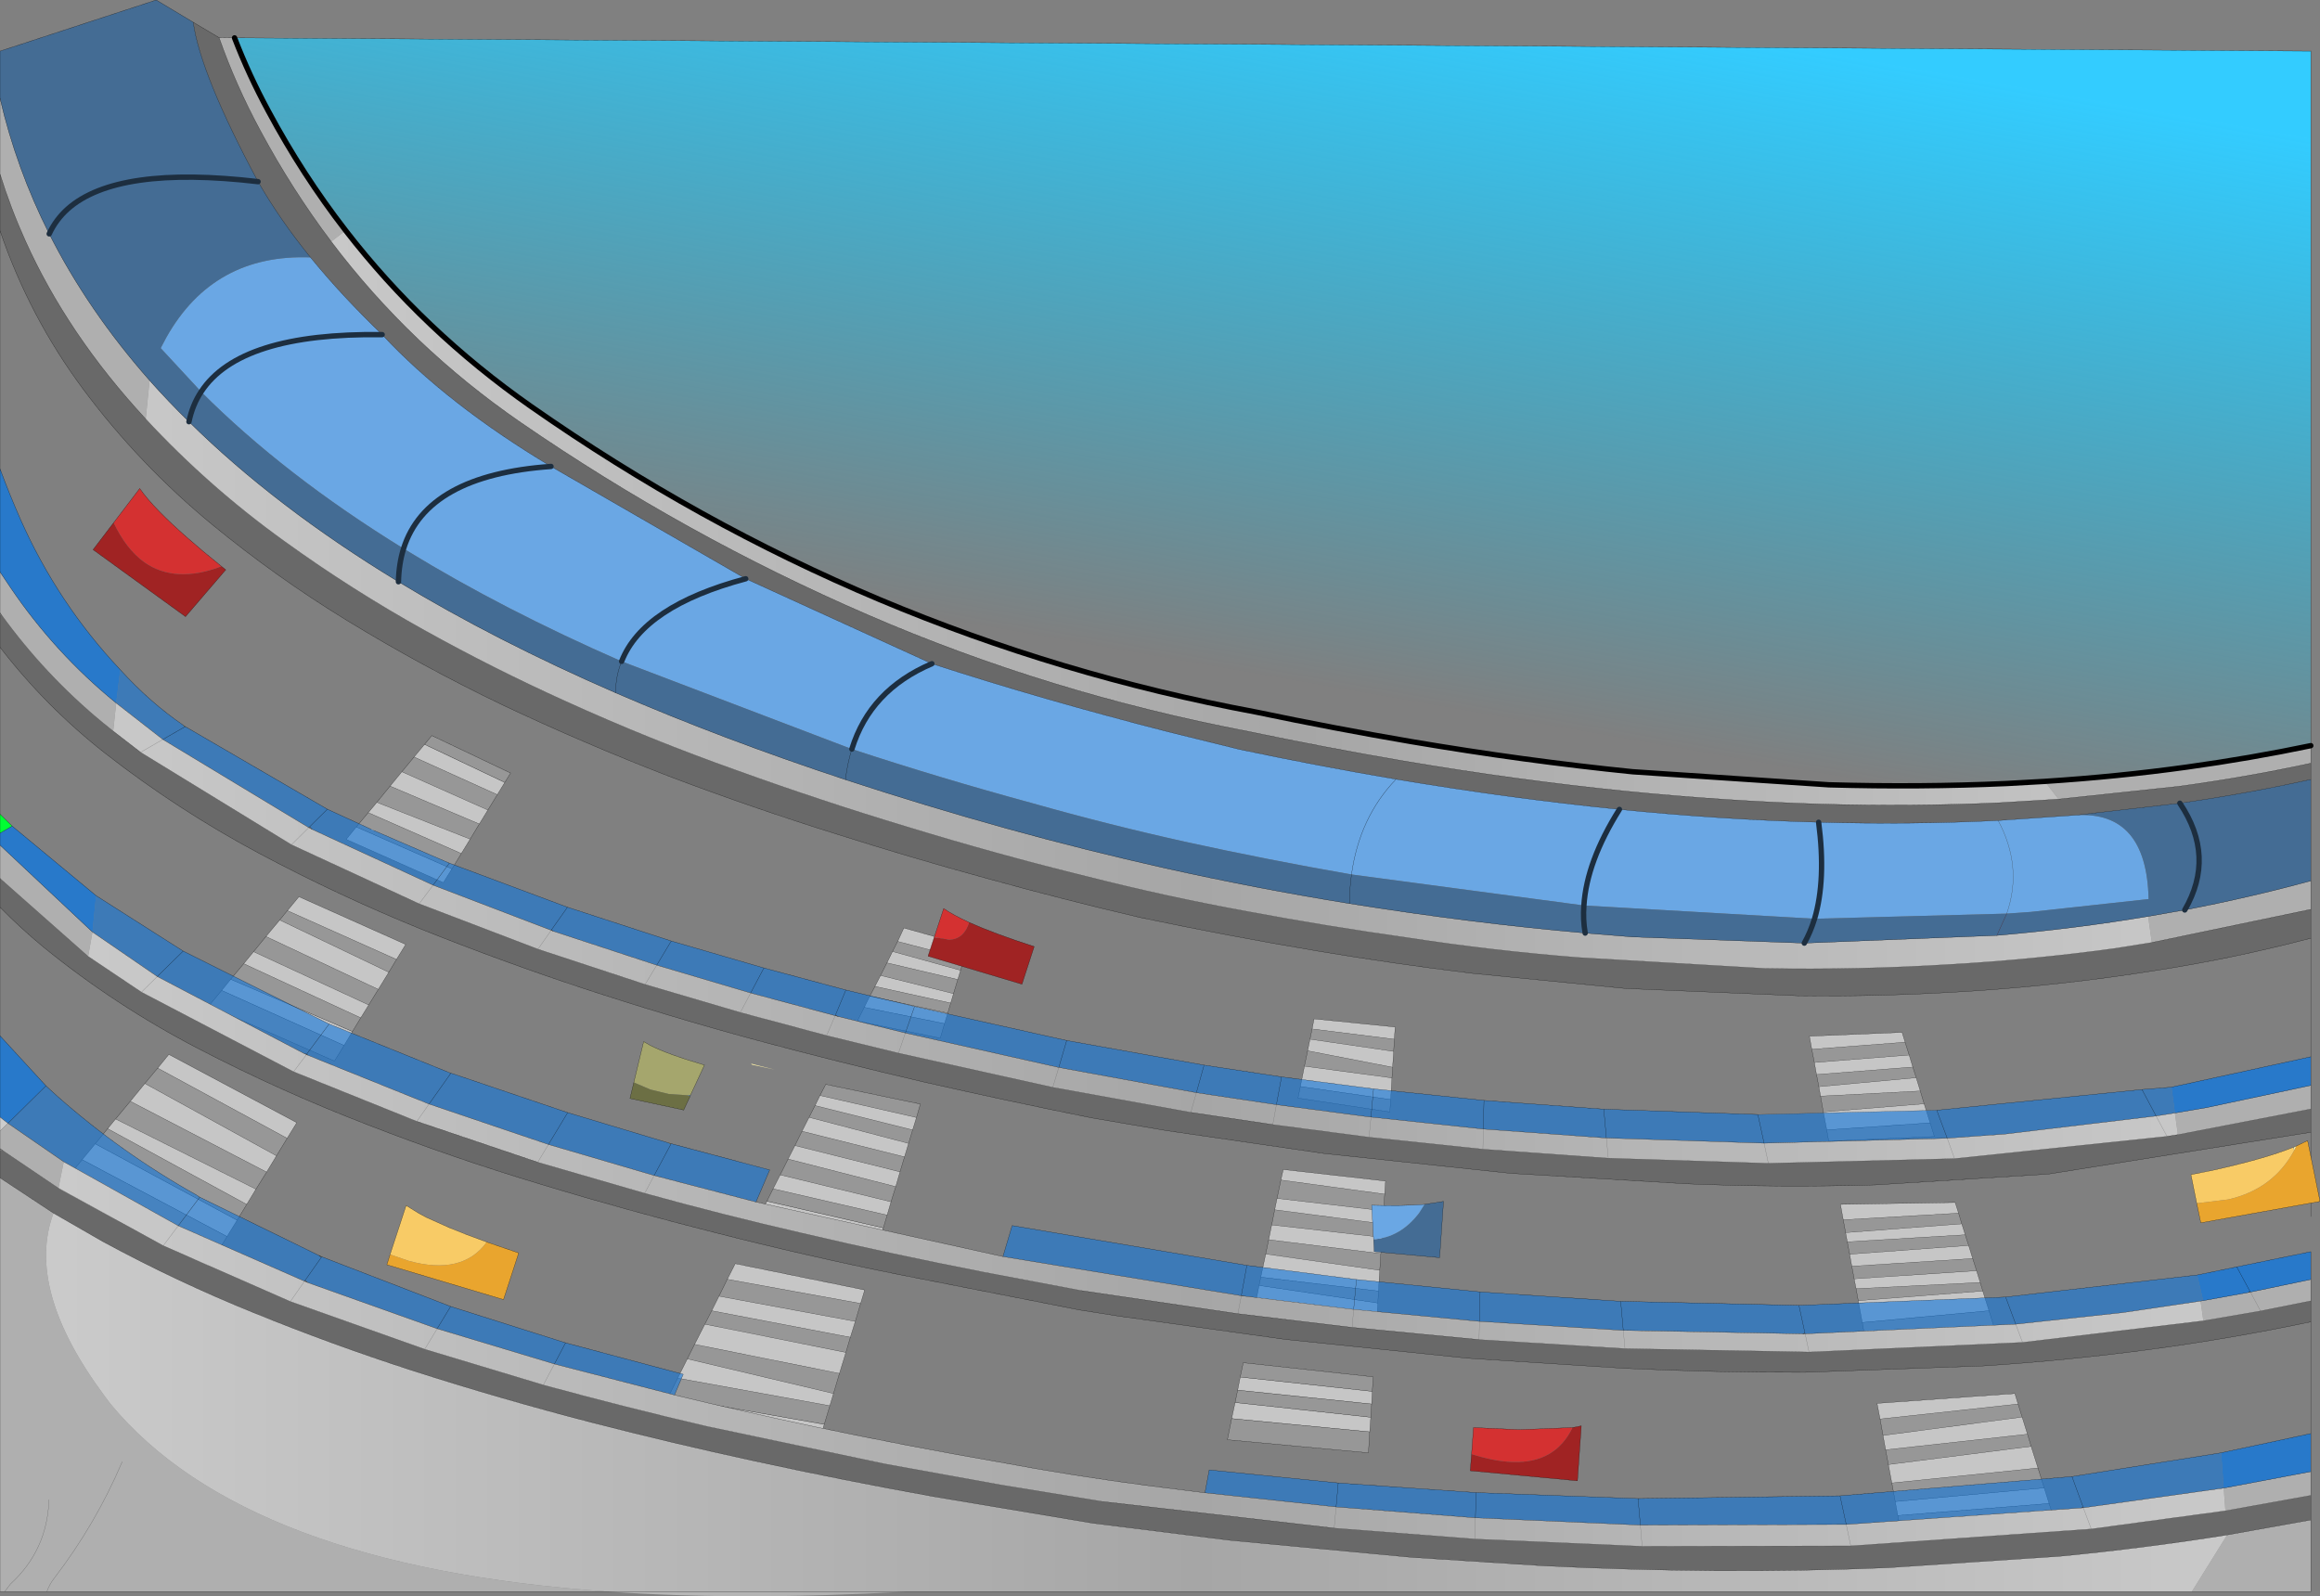
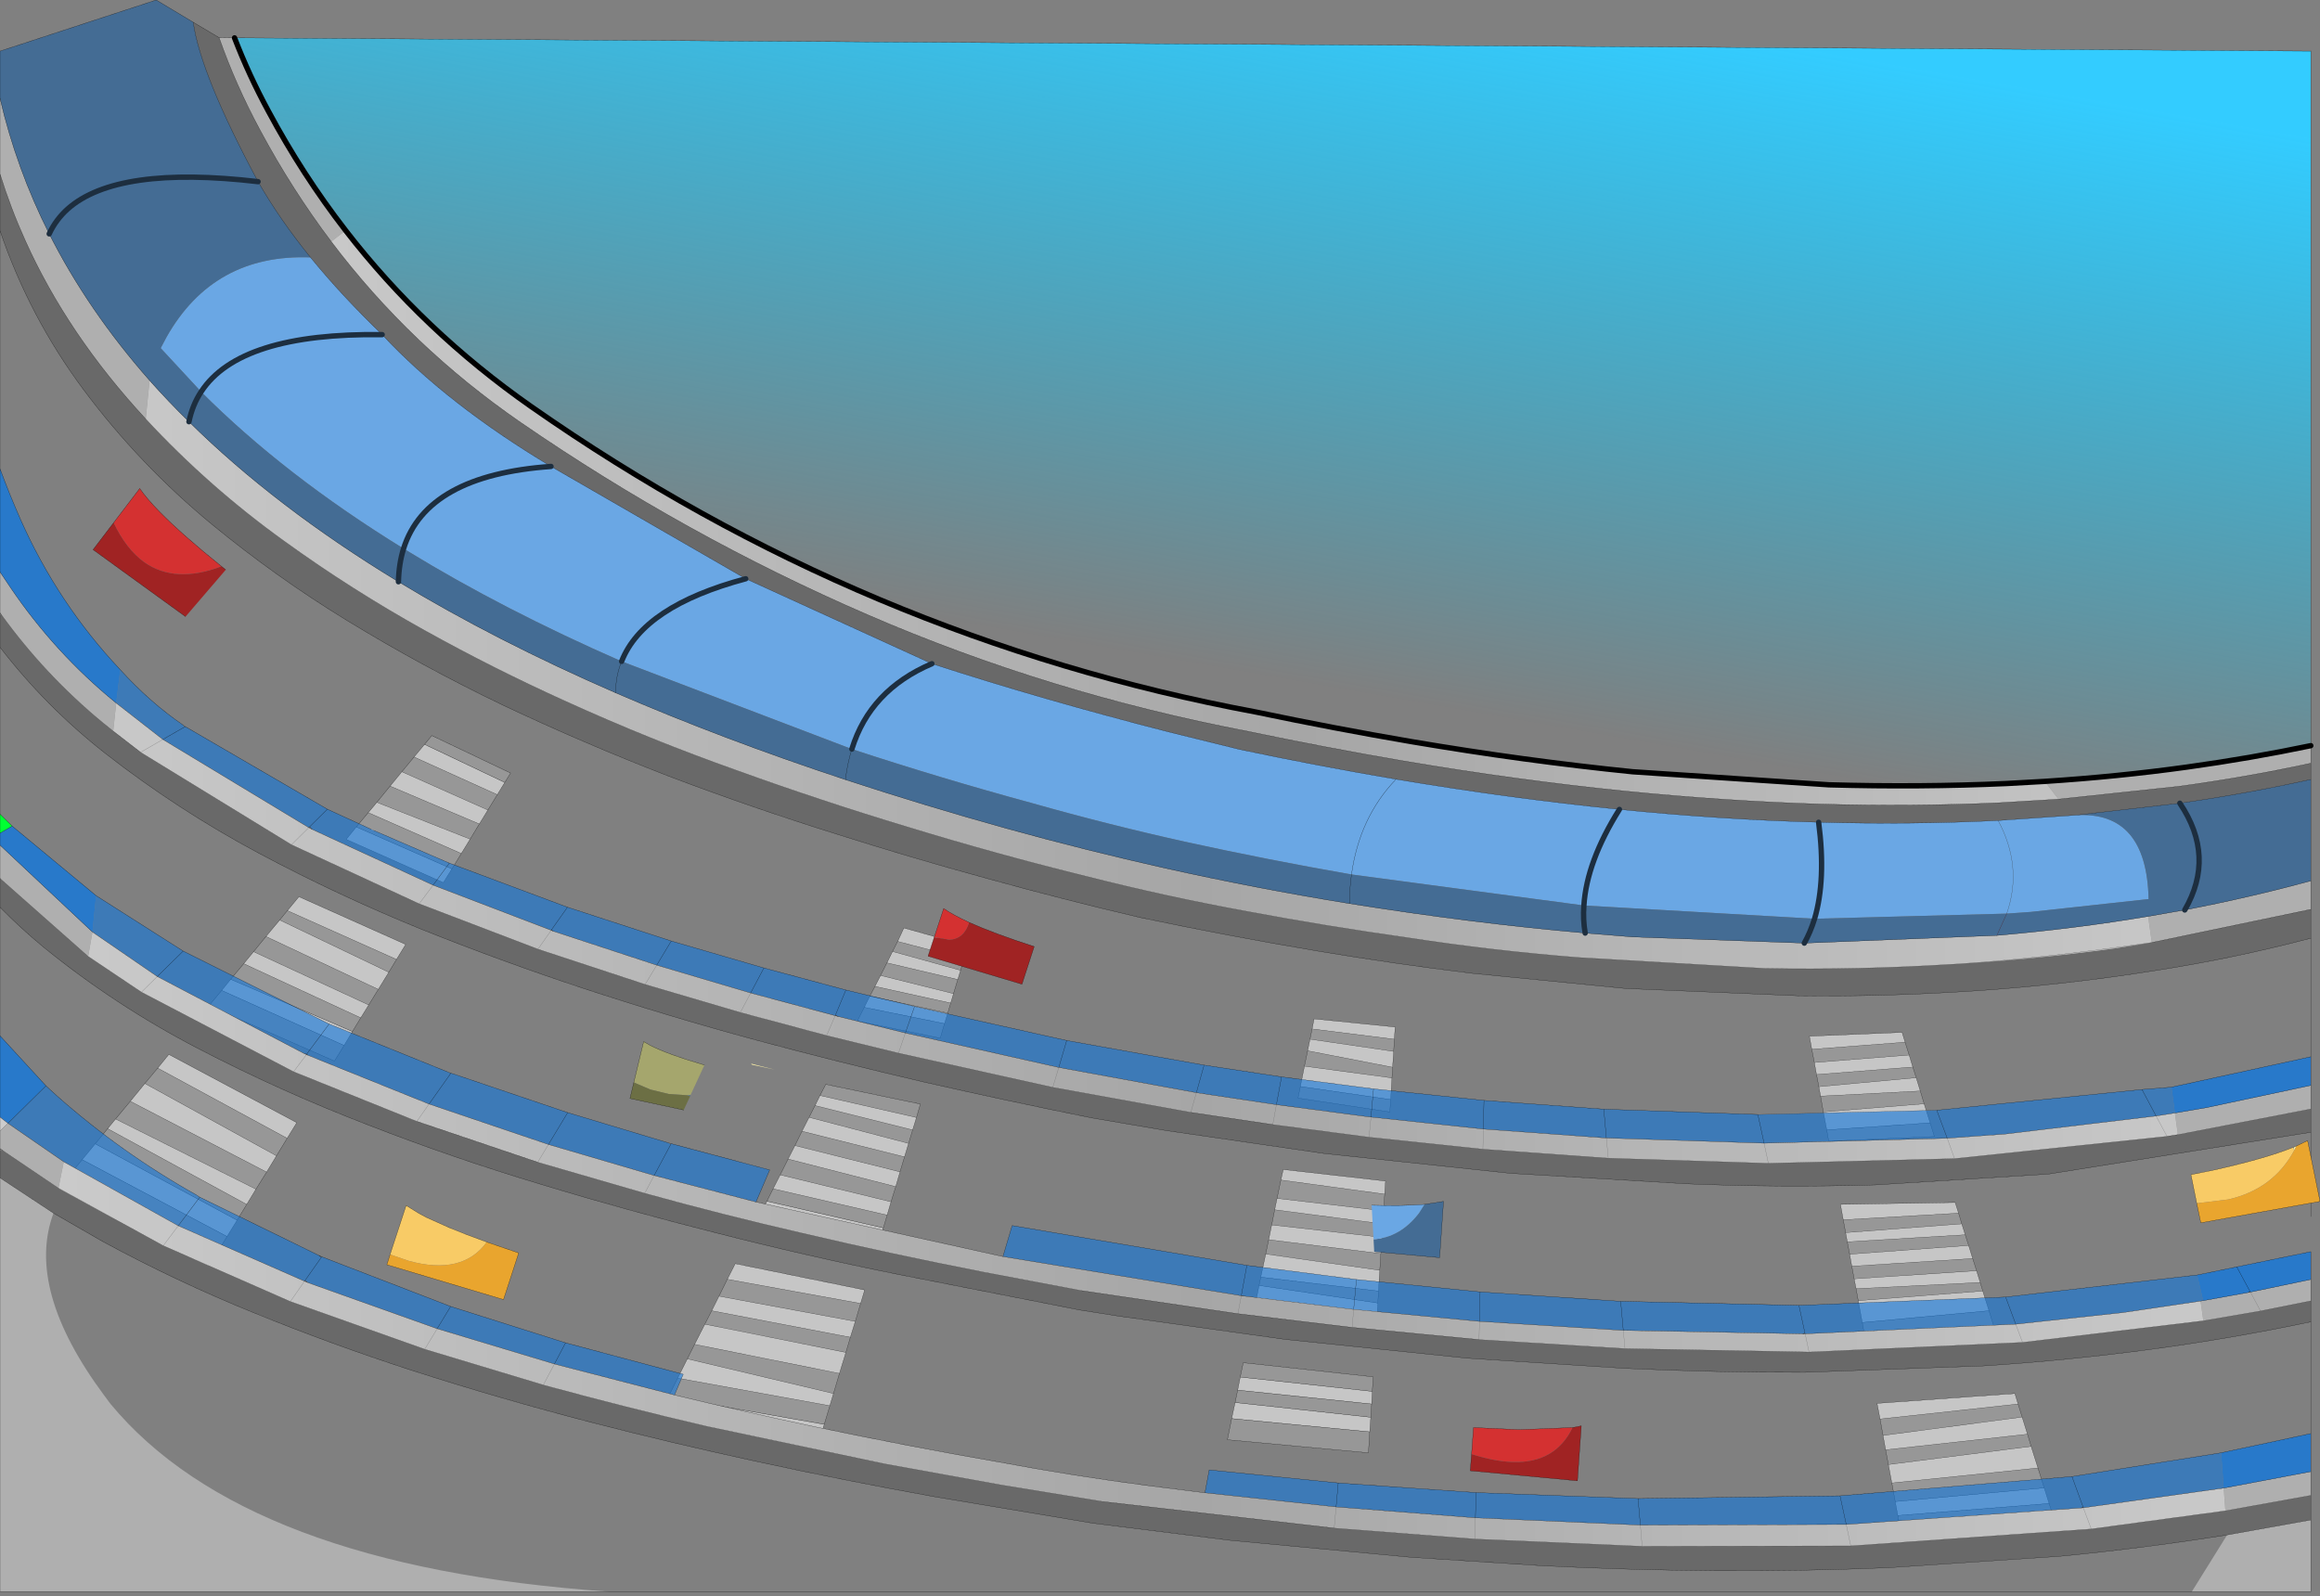
<svg xmlns="http://www.w3.org/2000/svg" height="373.0px" width="542.1px">
  <rect width="100%" height="100%" fill="#808080" stroke="none" />
  <g transform="matrix(1.0, 0.0, 0.0, 1.0, 270.0, 190.5)">
    <path d="M-178.85 -6.8 L-176.1 -10.15 -156.0 -1.2 -158.0 2.05 -178.85 -6.8 M-173.25 -13.6 L-170.8 -16.55 -152.05 -7.65 -153.8 -4.8 -173.25 -13.6 M-181.95 -3.0 L-160.15 5.6 -162.2 8.95 -183.95 -0.6 -181.95 -3.0 M-62.75 34.5 L-61.45 31.85 -45.55 36.25 -46.2 38.4 -62.75 34.5 M-60.25 29.5 L-58.8 26.35 -43.85 30.55 -44.75 33.55 -60.25 29.5 M-64.25 37.45 L-47.2 41.7 -47.85 43.9 -65.55 40.0 -64.25 37.45 M-66.75 42.3 L-48.55 46.25 -49.3 48.7 -68.05 44.9 -66.75 42.3 M-55.85 70.65 L-56.75 73.55 -79.55 67.85 -78.4 65.5 -55.85 70.65 M-57.7 76.7 L-58.65 79.85 -82.6 73.85 -80.95 70.6 -57.7 76.7 M-59.7 83.35 L-60.7 86.8 -85.85 80.35 -84.25 77.2 -59.7 83.35 M-61.8 90.35 L-62.7 93.45 -89.35 87.3 -87.7 84.05 -61.8 90.35 M-63.6 96.45 L-64.7 100.1 -92.8 94.1 -90.8 90.2 -63.6 96.45 M-100.05 108.45 L-98.2 104.8 -67.95 110.95 -68.9 114.1 -100.05 108.45 M-70.15 118.3 L-71.3 122.0 -103.7 115.8 -102.0 112.4 -70.15 118.3 M-72.35 125.55 L-73.85 130.45 -107.7 123.65 -105.3 118.95 -72.35 125.55 M-75.25 135.15 L-76.1 138.0 -111.65 131.55 -109.4 127.05 -75.25 135.15 M-77.4 142.35 L-78.25 145.15 -115.4 139.0 -113.85 135.95 -77.4 142.35 M-164.4 12.55 L-166.4 15.75 -189.1 5.65 -186.75 2.75 -164.4 12.55 M-183.85 44.35 L-185.7 47.35 -213.05 34.7 -210.75 31.9 -183.85 44.35 M-187.65 50.55 L-189.6 53.8 -218.2 40.95 -216.1 38.35 -187.65 50.55 M-177.35 33.7 L-202.85 22.3 -200.15 19.05 -175.2 30.2 -177.35 33.7 M-204.65 24.5 L-179.15 36.7 -181.6 40.7 -207.85 28.35 -204.65 24.5 M-239.55 66.85 L-236.15 62.7 -205.4 79.6 -207.7 83.4 -239.55 66.85 M-233.15 59.1 L-230.55 55.9 -200.65 71.85 -202.9 75.5 -233.15 59.1 M-210.2 87.4 L-212.35 90.95 -244.85 73.25 -243.0 71.0 -210.2 87.4 M-214.6 94.65 L-216.95 98.45 -250.8 80.5 -247.75 76.8 -214.6 94.65 M-219.2 102.15 L-221.3 105.55 -256.6 87.7 -254.05 84.45 -219.2 102.15 M177.75 61.35 L178.7 64.45 155.4 65.65 155.0 63.45 177.75 61.35 M179.6 67.45 L181.0 71.9 156.85 73.55 156.05 69.35 179.6 67.45 M153.35 54.7 L152.8 51.65 174.45 50.75 175.15 53.05 153.35 54.7 M176.1 56.05 L176.95 58.85 154.45 60.6 153.95 57.8 176.1 56.05 M187.65 93.0 L160.7 94.55 160.05 90.95 186.85 90.5 187.65 93.0 M161.25 97.55 L188.4 95.5 189.2 98.05 161.65 99.7 161.25 97.55 M190.0 100.55 L190.95 103.6 162.7 105.4 162.2 102.6 190.0 100.55 M191.85 106.45 L192.7 109.2 163.7 110.65 163.25 108.35 191.85 106.45 M193.3 111.2 L194.75 115.8 165.15 118.55 164.2 113.45 193.3 111.2 M203.75 144.65 L170.6 148.3 170.0 144.95 202.5 140.65 203.75 144.65 M171.25 151.75 L204.6 147.5 206.2 152.55 172.05 156.05 171.25 151.75 M207.65 157.2 L208.8 160.85 173.45 163.65 172.85 160.4 207.65 157.2 M169.3 141.1 L168.6 137.45 200.8 135.15 201.55 137.6 169.3 141.1 M54.95 66.45 L33.85 63.4 34.8 58.65 55.25 61.4 54.95 66.45 M35.55 55.05 L36.1 52.35 55.65 55.2 55.4 58.9 35.55 55.05 M36.6 49.95 L37.05 47.6 56.0 49.5 55.8 52.35 36.6 49.95 M27.15 95.75 L52.9 98.65 52.65 102.45 26.45 99.2 27.15 95.75 M53.1 95.5 L27.85 92.2 28.4 89.55 53.3 92.45 53.1 95.5 M29.3 85.25 L29.85 82.8 53.75 85.5 53.55 88.55 29.3 85.25 M50.5 137.6 L19.2 134.35 19.8 131.3 50.65 134.65 50.5 137.6 M18.6 137.25 L50.3 140.7 50.05 144.1 17.8 141.0 18.6 137.25 M51.95 114.0 L51.75 117.35 23.5 113.45 24.2 109.9 51.95 114.0 M24.6 107.95 L25.75 102.55 52.4 106.35 52.1 111.2 24.6 107.95" fill="#c6c6c6" fill-rule="evenodd" stroke="none" />
    <path d="M-178.85 -6.8 L-158.0 2.05 -160.15 5.6 -181.95 -3.0 -178.85 -6.8 M-156.0 -1.2 L-176.1 -10.15 -173.25 -13.6 -153.8 -4.8 -156.0 -1.2 M-170.8 -16.55 L-169.1 -18.6 -150.7 -9.85 -152.05 -7.65 -170.8 -16.55 M-183.95 -0.6 L-162.2 8.95 -164.4 12.55 -186.75 2.75 -183.95 -0.6 M-62.75 34.5 L-46.2 38.4 -47.2 41.7 -64.25 37.45 -62.75 34.5 M-45.55 36.25 L-61.45 31.85 -60.25 29.5 -44.75 33.55 -45.55 36.25 M-66.75 42.3 L-65.55 40.0 -47.85 43.9 -48.55 46.25 -66.75 42.3 M-68.05 44.9 L-49.3 48.7 -50.3 52.1 -69.65 48.1 -68.05 44.9 M-78.4 65.5 L-77.05 62.9 -54.95 67.5 -55.85 70.65 -78.4 65.5 M-56.75 73.55 L-57.7 76.7 -80.95 70.6 -79.55 67.85 -56.75 73.55 M-58.65 79.85 L-59.7 83.35 -84.25 77.2 -82.6 73.85 -58.65 79.85 M-60.7 86.8 L-61.8 90.35 -87.7 84.05 -85.85 80.35 -60.7 86.8 M-62.7 93.45 L-63.6 96.45 -90.8 90.2 -89.35 87.3 -62.7 93.45 M-68.9 114.1 L-70.15 118.3 -102.0 112.4 -100.05 108.45 -68.9 114.1 M-71.3 122.0 L-72.35 125.55 -105.3 118.95 -103.7 115.8 -71.3 122.0 M-73.85 130.45 L-75.25 135.15 -109.4 127.05 -107.7 123.65 -73.85 130.45 M-76.1 138.0 L-77.4 142.35 -113.85 135.95 -111.65 131.55 -76.1 138.0 M-78.25 145.15 L-79.55 149.55 -117.5 143.1 -115.4 139.0 -78.25 145.15 M-183.85 44.35 L-210.75 31.9 -207.85 28.35 -181.6 40.7 -183.85 44.35 M-213.05 34.7 L-185.7 47.35 -187.65 50.55 -216.1 38.35 -213.05 34.7 M-189.6 53.8 L-191.85 57.45 -221.2 44.55 -218.2 40.95 -189.6 53.8 M-177.35 33.7 L-179.15 36.7 -204.65 24.5 -202.85 22.3 -177.35 33.7 M-243.0 71.0 L-239.55 66.85 -207.7 83.4 -210.2 87.4 -243.0 71.0 M-236.15 62.7 L-233.15 59.1 -202.9 75.5 -205.4 79.6 -236.15 62.7 M-212.35 90.95 L-214.6 94.65 -247.75 76.8 -244.85 73.25 -212.35 90.95 M-216.95 98.45 L-219.2 102.15 -254.05 84.45 -250.8 80.5 -216.95 98.45 M177.75 61.35 L155.0 63.45 154.45 60.6 176.95 58.85 177.75 61.35 M155.4 65.65 L178.7 64.45 179.6 67.45 156.05 69.35 155.4 65.65 M181.0 71.9 L182.0 75.1 157.3 76.15 156.85 73.55 181.0 71.9 M153.35 54.7 L175.15 53.05 176.1 56.05 153.95 57.8 153.35 54.7 M187.65 93.0 L188.4 95.5 161.25 97.55 160.7 94.55 187.65 93.0 M189.2 98.05 L190.0 100.55 162.2 102.6 161.65 99.7 189.2 98.05 M190.95 103.6 L191.85 106.45 163.25 108.35 162.7 105.4 190.95 103.6 M192.7 109.2 L193.3 111.2 164.2 113.45 163.7 110.65 192.7 109.2 M194.75 115.8 L196.15 120.3 166.05 123.6 165.15 118.55 194.75 115.8 M203.75 144.65 L204.6 147.5 171.25 151.75 170.6 148.3 203.75 144.65 M206.2 152.55 L207.65 157.2 172.85 160.4 172.05 156.05 206.2 152.55 M208.8 160.85 L210.1 165.0 174.2 167.75 173.45 163.65 208.8 160.85 M169.3 141.1 L201.55 137.6 202.5 140.65 170.0 144.95 169.3 141.1 M54.95 66.45 L54.75 69.35 33.3 66.1 33.85 63.4 54.95 66.45 M34.8 58.65 L35.55 55.05 55.4 58.9 55.25 61.4 34.8 58.65 M36.1 52.35 L36.6 49.95 55.8 52.35 55.65 55.2 36.1 52.35 M27.15 95.75 L27.85 92.2 53.1 95.5 52.9 98.65 27.15 95.75 M28.4 89.55 L29.3 85.25 53.55 88.55 53.3 92.45 28.4 89.55 M50.5 137.6 L50.3 140.7 18.6 137.25 19.2 134.35 50.5 137.6 M50.05 144.1 L49.75 149.0 16.8 145.95 17.8 141.0 50.05 144.1 M50.65 134.65 L19.8 131.3 20.5 127.95 50.85 131.25 50.65 134.65 M51.95 114.0 L24.2 109.9 24.6 107.95 52.1 111.2 51.95 114.0 M25.75 102.55 L26.45 99.2 52.65 102.45 52.4 106.35 25.75 102.55" fill="#979797" fill-rule="evenodd" stroke="none" />
    <path d="M-176.1 -10.15 L-178.85 -6.8 -181.95 -3.0 -183.95 -0.6 -186.75 2.75 -189.1 5.65 -166.4 15.75 -164.4 12.55 -186.75 2.75 M-158.0 2.05 L-156.0 -1.2 -153.8 -4.8 -152.05 -7.65 -150.7 -9.85 -169.1 -18.6 -170.8 -16.55 -152.05 -7.65 M-176.1 -10.15 L-173.25 -13.6 -170.8 -16.55 M-160.15 5.6 L-158.0 2.05 M-162.2 8.95 L-160.15 5.6 M-61.45 31.85 L-62.75 34.5 -64.25 37.45 -65.55 40.0 -66.75 42.3 -48.55 46.25 -47.85 43.9 -47.2 41.7 -46.2 38.4 -45.55 36.25 -44.75 33.55 -43.85 30.55 -58.8 26.35 -60.25 29.5 -61.45 31.85 M-66.75 42.3 L-68.05 44.9 -49.3 48.7 -48.55 46.25 M-68.05 44.9 L-69.65 48.1 -50.3 52.1 -49.3 48.7 M-78.4 65.5 L-77.05 62.9 -54.95 67.5 -55.85 70.65 -56.75 73.55 -57.7 76.7 -58.65 79.85 -59.7 83.35 -60.7 86.8 -61.8 90.35 -62.7 93.45 -63.6 96.45 -64.7 100.1 -92.8 94.1 -90.8 90.2 -89.35 87.3 -87.7 84.05 -85.85 80.35 -84.25 77.2 -82.6 73.85 -80.95 70.6 -79.55 67.85 -78.4 65.5 M-100.05 108.45 L-98.2 104.8 -67.95 110.95 -68.9 114.1 -70.15 118.3 -71.3 122.0 -72.35 125.55 -73.85 130.45 -75.25 135.15 -76.1 138.0 -77.4 142.35 -78.25 145.15 -79.55 149.55 -117.5 143.1 -115.4 139.0 -113.85 135.95 -111.65 131.55 -109.4 127.05 -107.7 123.65 -105.3 118.95 -103.7 115.8 -102.0 112.4 -100.05 108.45 M-63.6 96.45 L-90.8 90.2 M-77.4 142.35 L-113.85 135.95 M-115.4 139.0 L-78.25 145.15 M-164.4 12.55 L-162.2 8.95 M-185.7 47.35 L-183.85 44.35 -181.6 40.7 -179.15 36.7 -177.35 33.7 -175.2 30.2 -200.15 19.05 -202.85 22.3 -204.65 24.5 -207.85 28.35 -210.75 31.9 -213.05 34.7 -216.1 38.35 -187.65 50.55 -189.6 53.8 -191.85 57.45 -221.2 44.55 -218.2 40.95 -216.1 38.35 M-185.7 47.35 L-187.65 50.55 M-243.0 71.0 L-239.55 66.85 -236.15 62.7 -233.15 59.1 -230.55 55.9 -200.65 71.85 -202.9 75.5 -205.4 79.6 -207.7 83.4 -210.2 87.4 -212.35 90.95 -214.6 94.65 -216.95 98.45 -219.2 102.15 -221.3 105.55 -256.6 87.7 -254.05 84.45 -250.8 80.5 -247.75 76.8 -244.85 73.25 -243.0 71.0 M-189.6 53.8 L-218.2 40.95 M-219.2 102.15 L-254.05 84.45 M-216.95 98.45 L-250.8 80.5 M-247.75 76.8 L-214.6 94.65 M178.7 64.45 L177.75 61.35 176.95 58.85 176.1 56.05 175.15 53.05 174.45 50.75 152.8 51.65 153.35 54.7 153.95 57.8 154.45 60.6 155.0 63.45 155.4 65.65 156.05 69.35 156.85 73.55 181.0 71.9 182.0 75.1 157.3 76.15 156.85 73.55 M178.7 64.45 L179.6 67.45 181.0 71.9 M188.4 95.5 L187.65 93.0 186.85 90.5 160.05 90.95 160.7 94.55 161.25 97.55 161.65 99.7 162.2 102.6 162.7 105.4 163.25 108.35 163.7 110.65 164.2 113.45 165.15 118.55 166.05 123.6 196.15 120.3 194.75 115.8 165.15 118.55 M188.4 95.5 L189.2 98.05 190.0 100.55 190.95 103.6 191.85 106.45 192.7 109.2 193.3 111.2 194.75 115.8 M204.6 147.5 L203.75 144.65 202.5 140.65 201.55 137.6 200.8 135.15 168.6 137.45 169.3 141.1 170.0 144.95 170.6 148.3 171.25 151.75 172.05 156.05 172.85 160.4 207.65 157.2 208.8 160.85 210.1 165.0 174.2 167.75 173.45 163.65 172.85 160.4 M204.6 147.5 L206.2 152.55 207.65 157.2 M208.8 160.85 L173.45 163.65 M33.85 63.4 L33.3 66.1 54.75 69.35 54.95 66.45 33.85 63.4 34.8 58.65 35.55 55.05 36.1 52.35 36.6 49.95 37.05 47.6 56.0 49.5 55.8 52.35 55.65 55.2 55.4 58.9 55.25 61.4 54.95 66.45 M27.85 92.2 L27.15 95.75 26.45 99.2 25.75 102.55 24.6 107.95 24.2 109.9 23.5 113.45 51.75 117.35 51.95 114.0 24.2 109.9 M52.9 98.65 L53.1 95.5 53.3 92.45 53.55 88.55 53.75 85.5 29.85 82.8 29.3 85.25 28.4 89.55 27.85 92.2 M50.3 140.7 L50.5 137.6 19.2 134.35 18.6 137.25 50.3 140.7 50.05 144.1 49.75 149.0 16.8 145.95 17.8 141.0 18.6 137.25 M50.5 137.6 L50.65 134.65 19.8 131.3 19.2 134.35 M50.65 134.65 L50.85 131.25 20.5 127.95 19.8 131.3 M51.95 114.0 L52.1 111.2 24.6 107.95 M52.1 111.2 L52.4 106.35 52.65 102.45 52.9 98.65 M17.8 141.0 L50.05 144.1" fill="none" stroke="#000000" stroke-linecap="round" stroke-linejoin="round" stroke-width="0.05" />
    <path d="M-178.85 -6.8 L-158.0 2.05 M-156.0 -1.2 L-176.1 -10.15 M-181.95 -3.0 L-160.15 5.6 M-183.95 -0.6 L-162.2 8.95 M-153.8 -4.8 L-173.25 -13.6 M-62.75 34.5 L-46.2 38.4 M-45.55 36.25 L-61.45 31.85 M-64.25 37.45 L-47.2 41.7 M-47.85 43.9 L-65.55 40.0 M-44.75 33.55 L-60.25 29.5 M-78.4 65.5 L-55.85 70.65 M-57.7 76.7 L-80.95 70.6 M-79.55 67.85 L-56.75 73.55 M-100.05 108.45 L-68.9 114.1 M-89.35 87.3 L-62.7 93.45 M-85.85 80.35 L-60.7 86.8 M-61.8 90.35 L-87.7 84.05 M-82.6 73.85 L-58.65 79.85 M-59.7 83.35 L-84.25 77.2 M-75.25 135.15 L-109.4 127.05 M-70.15 118.3 L-102.0 112.4 M-111.65 131.55 L-76.1 138.0 M-73.85 130.45 L-107.7 123.65 M-103.7 115.8 L-71.3 122.0 M-72.35 125.55 L-105.3 118.95 M-183.85 44.35 L-210.75 31.9 M-213.05 34.7 L-185.7 47.35 M-177.35 33.7 L-202.85 22.3 M-204.65 24.5 L-179.15 36.7 M-243.0 71.0 L-210.2 87.4 M-202.9 75.5 L-233.15 59.1 M-205.4 79.6 L-236.15 62.7 M-207.7 83.4 L-239.55 66.85 M-244.85 73.25 L-212.35 90.95 M177.75 61.35 L155.0 63.45 M155.4 65.65 L178.7 64.45 M153.35 54.7 L175.15 53.05 M187.65 93.0 L160.7 94.55 M161.25 97.55 L188.4 95.5 M203.75 144.65 L170.6 148.3 M171.25 151.75 L204.6 147.5 M169.3 141.1 L201.55 137.6 M170.0 144.95 L202.5 140.65 M191.85 106.45 L163.25 108.35 M162.7 105.4 L190.95 103.6 M190.0 100.55 L162.2 102.6 M193.3 111.2 L164.2 113.45 M192.7 109.2 L163.7 110.65 M206.2 152.55 L172.05 156.05 M154.45 60.6 L176.95 58.85 M153.95 57.8 L176.1 56.05 M27.15 95.75 L52.9 98.65 M53.1 95.5 L27.85 92.2 M53.55 88.55 L29.3 85.25 M28.4 89.55 L53.3 92.45 M55.8 52.35 L36.6 49.95 M36.1 52.35 L55.65 55.2 M55.4 58.9 L35.55 55.05 M34.8 58.65 L55.25 61.4 M52.4 106.35 L25.75 102.55 M52.65 102.45 L26.45 99.2 M161.65 99.7 L189.2 98.05 M179.6 67.45 L156.05 69.35" fill="none" stroke="#333333" stroke-linecap="round" stroke-linejoin="round" stroke-width="0.05" />
    <path d="M-207.85 28.35 L-181.6 40.7" fill="none" stroke="#333333" stroke-linecap="round" stroke-linejoin="round" stroke-width="0.05" />
    <path d="M-270.0 14.95 L-270.0 14.75 -269.8 14.95 -270.0 14.95" fill="#999999" fill-rule="evenodd" stroke="none" />
    <path d="M56.2 -8.4 Q38.25 -11.45 19.7 -15.35 L3.1 -19.45 Q-26.25 -26.95 -52.25 -35.4 L-95.75 -55.25 -141.25 -81.5 Q-165.55 -96.05 -180.7 -112.3 -190.2 -121.45 -197.45 -130.35 -204.7 -139.3 -209.7 -148.05 -223.15 -173.1 -224.85 -185.3 L-218.8 -181.7 Q-214.9 -170.6 -209.2 -160.05 -201.8 -146.25 -192.6 -134.05 -174.1 -109.55 -148.35 -91.8 -109.85 -65.3 -67.4 -46.9 -24.95 -28.5 21.6 -19.6 40.0 -15.75 57.85 -12.7 84.4 -8.2 109.6 -5.65 133.1 -3.3 155.45 -2.6 176.75 -2.0 196.95 -2.9 L211.0 -3.75 239.15 -6.75 Q254.95 -8.9 269.95 -12.15 L269.95 -8.35 Q255.05 -5.05 239.35 -2.8 L215.05 0.0 196.9 1.25 Q176.5 2.25 154.95 1.65 132.3 1.05 108.4 -1.35 83.0 -3.9 56.2 -8.4 M269.95 22.0 L269.95 28.75 Q252.1 33.45 233.7 36.3 212.35 39.7 190.8 41.1 170.4 42.45 150.15 42.2 L109.85 40.5 73.9 36.95 Q55.85 34.75 37.9 31.75 17.05 28.25 -3.65 23.9 -21.45 19.75 -39.3 14.8 -56.95 10.0 -74.25 4.5 -94.15 -1.7 -113.7 -9.1 -133.5 -16.75 -152.55 -25.75 -171.25 -34.7 -189.0 -45.55 -205.5 -55.65 -220.4 -67.9 -237.3 -81.8 -250.45 -99.4 -263.15 -116.45 -270.0 -136.6 L-270.0 -149.85 Q-267.55 -141.95 -264.1 -134.3 -254.2 -112.3 -235.95 -92.6 -221.15 -76.65 -203.45 -63.95 -187.8 -52.65 -170.8 -43.2 -154.7 -34.25 -138.0 -26.7 -118.25 -17.7 -97.8 -10.45 -78.15 -3.35 -58.1 2.7 -37.2 9.1 -16.1 14.3 2.35 19.0 21.25 22.45 39.95 25.95 58.8 28.6 78.6 31.65 98.8 33.25 L142.35 35.8 Q164.05 36.2 185.85 34.85 204.95 33.75 223.95 31.15 L232.8 29.75 269.95 22.0 M269.95 68.65 L269.95 74.1 208.45 83.9 208.2 83.9 168.2 86.4 Q146.2 87.05 124.25 86.15 L83.0 83.7 39.3 79.05 2.5 73.7 -14.85 70.75 Q-34.55 66.8 -54.15 62.35 -73.75 57.8 -93.15 52.6 -113.7 47.05 -133.9 40.4 -152.95 34.1 -171.55 26.65 -191.0 18.75 -209.4 8.95 -228.35 -1.15 -245.4 -14.45 -259.3 -25.35 -270.0 -39.25 L-270.0 -46.75 -269.6 -46.75 Q-259.5 -32.8 -246.15 -21.75 L-243.55 -19.65 -237.15 -14.7 -201.9 6.9 -172.05 20.7 -144.3 31.3 -119.25 39.55 -97.0 46.1 -76.85 51.5 -60.05 55.6 -24.0 63.6 8.25 69.45 27.4 72.3 49.9 75.25 76.5 78.05 105.8 80.15 143.2 81.35 186.7 80.25 236.35 75.05 238.9 74.65 269.95 68.65 M269.95 113.5 L269.95 118.4 Q251.15 122.35 232.05 124.9 212.85 127.45 193.4 128.7 L151.7 130.2 Q130.95 130.25 110.1 129.3 L72.85 126.9 30.3 122.5 -8.7 117.05 -17.9 115.6 -19.65 115.25 -60.2 107.3 Q-81.55 103.0 -102.5 97.65 -123.2 92.45 -143.65 86.25 -164.15 80.1 -183.95 72.4 -204.4 64.55 -223.75 54.5 -242.95 44.55 -259.75 30.9 -265.1 26.5 -270.0 21.5 L-270.0 14.95 -269.8 14.95 -249.4 33.0 -236.95 41.35 -201.4 59.95 -172.6 71.55 -144.35 81.1 -119.35 88.35 Q-101.15 93.4 -82.65 97.65 -61.55 102.6 -40.3 106.75 L-17.3 111.1 19.25 116.5 45.95 119.7 75.6 122.55 109.7 124.65 152.7 125.45 202.6 123.2 244.85 118.15 258.2 115.85 269.95 113.5 M269.95 158.95 L269.95 164.7 250.4 168.2 Q231.0 171.3 211.15 173.2 L171.4 175.85 Q150.95 176.7 130.6 176.55 110.4 176.4 90.35 175.4 L60.0 173.45 17.35 169.45 -14.7 165.45 -51.75 159.25 Q-72.9 155.45 -93.8 150.9 -112.75 146.8 -131.6 141.95 -152.9 136.45 -173.75 129.75 -192.45 123.7 -210.65 116.3 -228.7 109.0 -245.95 99.65 L-257.5 93.0 -270.0 84.75 -270.0 78.4 -269.3 78.4 -256.35 87.15 -231.85 100.6 -202.15 113.65 -170.75 124.8 -143.05 133.15 Q-124.05 138.35 -104.9 142.8 L-63.2 151.6 -36.15 156.5 -12.3 160.4 41.75 166.6 74.65 169.15 113.7 170.85 162.45 170.75 218.65 166.8 250.0 162.55 269.95 158.95" fill="#696969" fill-rule="evenodd" stroke="none" />
-     <path d="M-114.05 76.5 L-113.2 76.75 -113.25 76.9 -114.05 76.5 M49.45 70.45 L50.35 70.55 49.45 70.45 M20.05 112.25 L20.85 112.4 20.05 112.3 20.05 112.25 M-227.2 -21.05 L-226.7 -20.7 -226.9 -20.6 -227.2 -21.05 M-198.85 55.75 L-198.35 55.85 -198.4 55.95 Q-198.65 55.8 -198.85 55.75 M-198.75 108.75 L-198.7 108.7 -197.9 109.3 -198.15 109.2 -198.75 108.75 M-194.9 103.3 Q-195.25 103.05 -195.55 102.85 L-194.8 103.2 -194.9 103.3 M-223.35 89.25 L-223.35 89.3 -224.1 88.75 -223.35 89.25" fill="#6b6d44" fill-opacity="0.8" fill-rule="evenodd" stroke="none" />
    <path d="M-270.0 -0.25 L-267.15 2.55 -270.0 4.2 -270.0 -0.25" fill="#00ff33" fill-rule="evenodd" stroke="none" />
    <path d="M185.0 75.5 L182.55 68.95 185.0 75.5 142.2 76.65 140.75 69.95 142.2 76.65 105.35 75.45 104.75 68.7 105.35 75.45 76.6 73.35 76.75 66.65 76.6 73.35 50.35 70.55 49.45 70.45 28.25 67.65 9.55 64.85 -22.6 58.95 -58.45 50.9 -74.1 47.05 -74.8 46.75 -72.35 40.85 -74.8 46.75 -74.85 46.85 -94.6 41.55 -116.55 35.05 -113.15 29.4 -91.5 35.7 -72.35 40.85 -56.3 44.7 -20.75 52.65 11.35 58.4 29.45 61.15 28.25 67.65 29.45 61.15 50.95 63.95 76.75 66.65 104.75 68.7 140.75 69.95 182.55 68.95 230.5 64.1 233.8 70.3 230.5 64.1 237.4 63.55 238.2 69.6 233.8 70.3 198.25 74.55 198.15 74.55 197.4 74.6 185.0 75.5 M-247.55 18.8 L-227.2 31.75 -193.1 48.8 -164.65 60.3 -164.1 60.45 -137.35 69.5 -114.05 76.5 -113.25 76.9 -117.15 84.2 -113.25 76.9 -113.2 76.75 -90.15 82.9 -93.35 90.4 -117.15 84.2 -141.85 76.95 -169.75 67.5 -164.65 60.3 -169.75 67.5 -198.05 56.1 -198.35 55.85 -198.85 55.75 -233.15 37.75 -233.2 37.65 -227.2 31.75 -233.2 37.65 -233.25 37.7 -248.4 27.3 -247.55 18.8 M-35.65 103.15 L-33.5 95.9 21.35 105.2 46.95 108.5 75.85 111.4 108.7 113.6 150.35 114.55 198.65 112.6 243.4 107.45 244.8 113.45 244.2 113.55 225.95 116.25 201.0 118.95 198.65 112.6 201.0 118.95 151.8 121.2 151.75 121.05 151.2 121.2 109.3 120.4 75.7 118.3 46.3 115.5 46.95 108.5 46.3 115.5 20.85 112.4 20.05 112.25 20.05 112.3 -35.65 103.15 M216.8 161.85 L216.75 161.7 216.2 161.9 161.4 165.75 113.3 165.9 74.75 164.2 42.2 161.65 11.55 158.35 12.55 153.0 42.7 156.05 42.2 161.65 42.7 156.05 74.9 158.3 112.75 159.7 159.95 159.05 214.15 154.55 249.0 149.0 249.6 157.25 216.8 161.85 M216.75 161.7 L214.15 154.55 216.75 161.7 M9.55 64.85 L11.35 58.4 9.55 64.85 M50.95 63.95 L50.35 70.55 50.95 63.95 M75.85 111.4 L75.7 118.3 75.85 111.4 M108.7 113.6 L109.3 120.4 108.7 113.6 M150.35 114.55 L151.75 121.05 150.35 114.55 M20.05 112.25 L21.35 105.2 20.05 112.25 M74.75 164.2 L74.9 158.3 74.75 164.2 M112.75 159.7 L113.3 165.9 112.75 159.7 M159.95 159.05 L161.4 165.75 159.95 159.05 M-242.85 -26.2 L-241.9 -34.0 Q-235.0 -26.4 -227.2 -21.05 L-226.9 -20.6 -231.95 -17.7 -226.9 -20.6 -226.7 -20.7 -193.5 -1.4 -183.25 3.3 -183.0 3.4 -182.7 3.55 -165.0 11.2 -137.4 21.5 -113.15 29.4 -116.55 35.05 -140.75 27.1 -141.15 26.8 -141.2 26.9 -168.8 16.35 -165.0 11.2 -168.8 16.35 -197.1 3.3 -197.65 2.7 -197.85 2.9 -231.95 -17.7 -242.85 -26.2 M-56.3 44.7 L-58.45 50.9 -56.3 44.7 M-20.75 52.65 L-22.6 58.95 -20.75 52.65 M-91.5 35.7 L-94.6 41.55 -91.5 35.7 M-141.15 26.8 L-137.4 21.5 -141.15 26.8 M-141.85 76.95 L-137.35 69.5 -141.85 76.95 M-137.85 123.3 L-110.35 130.65 -112.4 135.5 -140.45 128.25 -167.85 120.0 -164.7 114.8 -167.85 120.0 -197.9 109.3 -198.7 108.7 -198.75 108.75 -198.85 108.9 -228.35 95.95 -223.35 89.3 -228.35 95.95 -255.1 81.0 -268.15 72.0 -259.25 63.25 -256.8 65.5 Q-241.75 78.85 -224.1 88.75 L-223.35 89.3 -223.35 89.25 -195.55 102.85 Q-195.25 103.05 -194.9 103.3 L-194.8 103.2 -164.7 114.8 -137.85 123.3 -140.45 128.25 -137.85 123.3 M-193.5 -1.4 L-197.65 2.7 -193.5 -1.4 M-193.1 48.8 L-198.35 55.85 -193.1 48.8 M-194.9 103.3 L-198.7 108.7 -194.9 103.3" fill="#1277dc" fill-opacity="0.6" fill-rule="evenodd" stroke="none" />
    <path d="M269.95 -12.15 Q254.95 -8.9 239.15 -6.75 L211.0 -3.75 207.8 -7.9 Q224.85 -9.0 241.05 -11.25 255.85 -13.3 269.95 -16.25 L269.95 -12.15 M-192.6 -134.05 Q-201.8 -146.25 -209.2 -160.05 -214.9 -170.6 -218.8 -181.7 L-215.2 -181.65 Q-211.85 -172.95 -207.3 -164.55 -199.35 -149.7 -189.25 -136.65 L-192.6 -134.05 M269.95 63.15 L269.95 68.65 238.9 74.65 238.2 69.6 245.5 68.35 245.55 68.35 246.0 68.25 269.95 63.15 M269.95 15.35 L269.95 22.0 232.8 29.75 231.95 23.65 240.5 22.15 Q255.6 19.25 269.95 15.35 M-235.95 -92.6 Q-254.2 -112.3 -264.1 -134.3 -267.55 -141.95 -270.0 -149.85 L-270.0 -167.55 Q-266.2 -151.15 -258.5 -135.85 -249.45 -117.95 -235.05 -101.6 L-235.95 -92.6 M269.95 108.5 L269.95 113.5 258.2 115.85 244.85 118.15 244.2 113.55 244.8 113.45 255.3 111.55 255.85 111.45 269.95 108.5 M269.95 153.4 L269.95 158.95 250.0 162.55 249.6 157.25 269.95 153.4 M269.95 164.7 L269.95 181.45 242.15 181.45 250.4 168.2 269.95 164.7 M-127.75 181.45 L-259.05 181.45 -268.9 181.45 -270.0 181.45 -270.0 84.75 -257.5 93.0 Q-264.1 110.75 -245.65 135.6 L-244.2 137.55 Q-212.75 175.55 -127.75 181.45 M-270.0 77.9 L-270.0 73.8 -268.15 72.0 -255.1 81.0 -256.35 87.15 -269.3 78.4 -270.0 77.9 M-270.0 14.75 L-270.0 7.0 -248.4 27.3 -249.4 33.0 -269.8 14.95 -270.0 14.75 M255.85 111.45 L258.2 115.85 255.85 111.45 M-270.0 -56.85 L-267.55 -53.2 Q-257.2 -37.9 -242.85 -26.2 L-243.55 -19.65 -246.15 -21.75 Q-259.5 -32.8 -269.6 -46.75 L-270.0 -47.3 -270.0 -56.85 M-268.9 181.45 L-267.55 179.65 Q-258.95 171.8 -258.55 159.95 -258.95 171.8 -267.55 179.65 L-268.9 181.45 M-259.05 181.45 Q-258.45 179.75 -257.4 178.4 -247.65 165.7 -241.45 151.1 -247.65 165.7 -257.4 178.4 -258.45 179.75 -259.05 181.45" fill="#afafaf" fill-rule="evenodd" stroke="none" />
    <path d="M269.95 56.45 L269.95 63.15 246.0 68.25 245.55 68.35 245.5 68.35 238.2 69.6 237.4 63.55 269.95 56.45 M-267.15 2.55 L-247.55 18.8 -248.4 27.3 -270.0 7.0 -270.0 4.2 -267.15 2.55 M243.4 107.45 L252.65 105.55 269.95 102.0 269.95 108.5 255.85 111.45 255.75 111.3 255.3 111.55 244.8 113.45 243.4 107.45 M269.95 144.5 L269.95 153.4 249.6 157.25 249.0 149.0 269.95 144.5 M-270.0 70.55 L-270.0 51.55 -259.25 63.25 -268.15 72.0 -270.0 70.55 M255.75 111.3 L252.65 105.55 255.75 111.3 M-270.0 -56.85 L-270.0 -80.95 Q-267.8 -75.0 -265.2 -69.1 -256.5 -49.5 -241.9 -34.0 L-242.85 -26.2 Q-257.2 -37.9 -267.55 -53.2 L-270.0 -56.85" fill="#1277dc" fill-opacity="0.8" fill-rule="evenodd" stroke="none" />
    <path d="M207.8 -7.9 L198.85 -7.4 Q178.65 -6.5 157.35 -7.1 L111.5 -10.15 Q86.3 -12.7 59.75 -17.2 41.9 -20.25 23.5 -24.1 -22.15 -32.6 -64.5 -50.4 -106.85 -68.2 -145.9 -95.5 -171.05 -113.1 -189.25 -136.65 -199.35 -149.7 -207.3 -164.55 -211.85 -172.95 -215.2 -181.65 L269.95 -178.55 269.95 -16.25 Q255.85 -13.3 241.05 -11.25 224.85 -9.0 207.8 -7.9" fill="url(#gradient0)" fill-rule="evenodd" stroke="none" />
    <path d="M211.0 -3.75 L196.95 -2.9 Q176.75 -2.0 155.45 -2.6 133.1 -3.3 109.6 -5.65 84.4 -8.2 57.85 -12.7 40.0 -15.75 21.6 -19.6 -24.95 -28.5 -67.4 -46.9 -109.85 -65.3 -148.35 -91.8 -174.1 -109.55 -192.6 -134.05 L-189.25 -136.65 Q-171.05 -113.1 -145.9 -95.5 -106.85 -68.2 -64.5 -50.4 -22.15 -32.6 23.5 -24.1 41.9 -20.25 59.75 -17.2 86.3 -12.7 111.5 -10.15 L157.35 -7.1 Q178.65 -6.5 198.85 -7.4 L207.8 -7.9 211.0 -3.75" fill="url(#gradient1)" fill-rule="evenodd" stroke="none" />
    <path d="M232.8 29.75 L223.95 31.15 Q204.95 33.75 185.85 34.85 164.05 36.2 142.35 35.8 L98.8 33.25 Q78.6 31.65 58.8 28.6 39.95 25.95 21.25 22.45 2.35 19.0 -16.1 14.3 -37.2 9.1 -58.1 2.7 -78.15 -3.35 -97.8 -10.45 -118.25 -17.7 -138.0 -26.7 -154.7 -34.25 -170.8 -43.2 -187.8 -52.65 -203.45 -63.95 -221.15 -76.65 -235.95 -92.6 L-235.05 -101.6 Q-230.7 -96.7 -225.85 -91.95 -205.65 -72.0 -176.9 -54.55 -154.2 -40.8 -126.15 -28.6 -101.35 -17.85 -72.45 -8.3 -53.7 -2.15 -34.8 3.1 -16.4 8.2 2.35 12.4 23.7 17.15 45.3 20.65 73.65 25.2 100.4 27.55 L111.45 28.45 151.6 29.9 196.6 28.1 Q214.75 26.55 231.95 23.65 L232.8 29.75" fill="url(#gradient2)" fill-rule="evenodd" stroke="none" />
    <path d="M238.2 69.6 L238.9 74.65 236.35 75.05 186.7 80.25 185.0 75.5 186.7 80.25 143.2 81.35 142.2 76.65 143.2 81.35 105.8 80.15 105.35 75.45 105.8 80.15 76.5 78.05 49.9 75.25 50.35 70.55 76.6 73.35 105.35 75.45 142.2 76.65 185.0 75.5 197.4 74.6 197.5 74.6 197.55 74.6 198.15 74.55 198.25 74.55 233.8 70.3 236.35 75.05 233.8 70.3 238.2 69.6 M8.25 69.45 L9.55 64.85 8.25 69.45 -24.0 63.6 -22.6 58.95 -24.0 63.6 -60.05 55.6 -76.85 51.5 -74.85 46.85 -74.1 47.05 -58.45 50.9 -60.05 55.6 -58.45 50.9 -22.6 58.95 9.55 64.85 28.25 67.65 49.45 70.45 50.35 70.55 49.9 75.25 27.4 72.3 8.25 69.45 M28.25 67.65 L27.4 72.3 28.25 67.65 M76.5 78.05 L76.6 73.35 76.5 78.05 M-243.55 -19.65 L-242.85 -26.2 -231.95 -17.7 -237.15 -14.7 -231.95 -17.7 -197.85 2.9 -201.9 6.9 -197.85 2.9 -197.1 3.3 -168.8 16.35 -141.2 26.9 -140.75 27.1 -116.55 35.05 -119.25 39.55 -144.3 31.3 -172.05 20.7 -201.9 6.9 -237.15 -14.7 -243.55 -19.65 M-74.85 46.85 L-76.85 51.5 -97.0 46.1 -94.6 41.55 -97.0 46.1 -119.25 39.55 -116.55 35.05 -94.6 41.55 -74.85 46.85 M-144.3 31.3 L-141.2 26.9 -144.3 31.3 M-172.05 20.7 L-168.8 16.35 -172.05 20.7" fill="url(#gradient3)" fill-rule="evenodd" stroke="none" />
    <path d="M-93.35 90.4 L-35.65 103.15 20.05 112.3 19.25 116.5 20.05 112.3 20.85 112.4 46.3 115.5 75.7 118.3 75.6 122.55 75.7 118.3 109.3 120.4 109.7 124.65 109.3 120.4 151.2 121.2 151.8 121.2 201.0 118.95 202.6 123.2 201.0 118.95 225.95 116.25 244.2 113.55 244.85 118.15 202.6 123.2 152.7 125.45 151.8 121.2 152.7 125.45 109.7 124.65 75.6 122.55 45.95 119.7 46.3 115.5 45.95 119.7 19.25 116.5 -17.3 111.1 -40.3 106.75 Q-61.55 102.6 -82.65 97.65 -101.15 93.4 -119.35 88.35 L-144.35 81.1 -172.6 71.55 -201.4 59.95 -236.95 41.35 -249.4 33.0 -248.4 27.3 -233.25 37.7 -233.15 37.75 -198.85 55.75 Q-198.65 55.8 -198.4 55.95 L-198.05 56.1 -169.75 67.5 -141.85 76.95 -117.15 84.2 -119.35 88.35 -117.15 84.2 -93.35 90.4 M-141.85 76.95 L-144.35 81.1 -141.85 76.95 M-172.6 71.55 L-169.75 67.5 -172.6 71.55 M-236.95 41.35 L-233.25 37.7 -236.95 41.35 M-198.4 55.95 L-201.4 59.95 -198.4 55.95" fill="url(#gradient4)" fill-rule="evenodd" stroke="none" />
    <path d="M-270.0 73.8 L-270.0 70.55 -268.15 72.0 -270.0 73.8 M216.2 161.9 L216.8 161.85 249.6 157.25 250.0 162.55 218.65 166.8 162.45 170.75 113.7 170.85 74.65 169.15 41.75 166.6 42.2 161.65 41.75 166.6 -12.3 160.4 -36.15 156.5 -63.2 151.6 -104.9 142.8 Q-124.05 138.35 -143.05 133.15 L-170.75 124.8 -202.15 113.65 -231.85 100.6 -256.35 87.15 -255.1 81.0 -228.35 95.95 -198.85 108.9 -198.15 109.2 -197.9 109.3 -167.85 120.0 -140.45 128.25 -112.4 135.5 Q-95.8 139.5 -79.2 143.0 -58.0 147.45 -36.65 151.15 -19.0 154.45 -1.2 156.75 L11.55 158.35 42.2 161.65 74.75 164.2 113.3 165.9 113.7 170.85 113.3 165.9 161.4 165.75 162.45 170.75 161.4 165.75 216.2 161.9 M216.8 161.85 L218.65 166.8 216.8 161.85 M74.75 164.2 L74.65 169.15 74.75 164.2 M-140.45 128.25 L-143.05 133.15 -140.45 128.25 M-170.75 124.8 L-167.85 120.0 -170.75 124.8 M-231.85 100.6 L-228.35 95.95 -231.85 100.6 M-202.15 113.65 L-198.85 108.9 -202.15 113.65" fill="url(#gradient5)" fill-rule="evenodd" stroke="none" />
-     <path d="M242.15 181.45 L-58.3 181.45 Q-96.65 183.6 -127.75 181.45 -212.75 175.55 -244.2 137.55 L-245.65 135.6 Q-264.1 110.75 -257.5 93.0 L-245.95 99.65 Q-228.7 109.0 -210.65 116.3 -192.45 123.7 -173.75 129.75 -152.9 136.45 -131.6 141.95 -112.75 146.8 -93.8 150.9 -72.9 155.45 -51.75 159.25 L-14.7 165.45 17.35 169.45 60.0 173.45 90.35 175.4 Q110.4 176.4 130.6 176.55 150.95 176.7 171.4 175.85 L211.15 173.2 Q231.0 171.3 250.4 168.2 L242.15 181.45 M-58.3 181.45 L-127.75 181.45 -58.3 181.45" fill="url(#gradient6)" fill-rule="evenodd" stroke="none" />
    <path d="M-52.25 -35.4 Q-26.25 -26.95 3.1 -19.45 L19.7 -15.35 Q38.25 -11.45 56.2 -8.4 47.65 0.5 45.8 13.85 47.65 0.5 56.2 -8.4 83.0 -3.9 108.4 -1.35 132.3 1.05 154.95 1.65 176.5 2.25 196.9 1.25 L215.05 0.0 Q231.6 -1.0 232.05 19.6 L204.55 22.6 198.9 23.0 154.0 24.2 Q156.7 15.1 154.95 1.65 156.7 15.1 154.0 24.2 L100.1 21.1 Q100.75 10.85 108.4 -1.35 100.75 10.85 100.1 21.1 L45.8 13.85 Q26.3 10.45 6.9 6.2 -11.1 2.2 -28.95 -2.85 -50.1 -8.6 -70.95 -15.45 -66.7 -29.25 -52.25 -35.4 -66.7 -29.25 -70.95 -15.45 L-124.75 -35.95 Q-152.4 -48.05 -174.7 -61.7 L-175.7 -62.3 Q-203.55 -79.45 -223.0 -98.95 L-232.45 -109.15 -231.1 -111.7 Q-220.1 -131.2 -197.45 -130.35 -190.2 -121.45 -180.7 -112.3 -165.55 -96.05 -141.25 -81.5 L-95.75 -55.25 -52.25 -35.4 M198.9 23.0 Q202.7 12.1 196.9 1.25 202.7 12.1 198.9 23.0 M-180.7 -112.3 Q-214.0 -112.75 -223.0 -98.95 -214.0 -112.75 -180.7 -112.3 M-95.75 -55.25 Q-119.7 -48.85 -124.75 -35.95 -119.7 -48.85 -95.75 -55.25 M-175.7 -62.3 Q-170.3 -79.45 -141.25 -81.5 -170.3 -79.45 -175.7 -62.3" fill="#6aa7e4" fill-rule="evenodd" stroke="none" />
    <path d="M-70.95 -15.45 Q-50.1 -8.6 -28.95 -2.85 -11.1 2.2 6.9 6.2 26.3 10.45 45.8 13.85 L100.1 21.1 Q99.85 24.4 100.4 27.55 99.85 24.4 100.1 21.1 L154.0 24.2 198.9 23.0 204.55 22.6 232.05 19.6 Q231.6 -1.0 215.05 0.0 L239.35 -2.8 Q255.05 -5.05 269.95 -8.35 L269.95 15.35 Q255.6 19.25 240.5 22.15 L231.95 23.65 Q214.75 26.55 196.6 28.1 L151.6 29.9 111.45 28.45 100.4 27.55 Q73.65 25.2 45.3 20.65 23.7 17.15 2.35 12.4 -16.4 8.2 -34.8 3.1 -53.7 -2.15 -72.45 -8.3 -101.35 -17.85 -126.15 -28.6 -154.2 -40.8 -176.9 -54.55 -205.65 -72.0 -225.85 -91.95 -230.7 -96.7 -235.05 -101.6 -249.45 -117.95 -258.5 -135.85 -266.2 -151.15 -270.0 -167.55 L-270.0 -178.55 -233.5 -190.5 -224.85 -185.3 Q-223.15 -173.1 -209.7 -148.05 -204.7 -139.3 -197.45 -130.35 -220.1 -131.2 -231.1 -111.7 L-232.45 -109.15 -223.0 -98.95 Q-203.55 -79.45 -175.7 -62.3 L-174.7 -61.7 Q-152.4 -48.05 -124.75 -35.95 -126.15 -32.5 -126.15 -28.6 -126.15 -32.5 -124.75 -35.95 L-70.95 -15.45 Q-72.0 -12.1 -72.45 -8.3 -72.0 -12.1 -70.95 -15.45 M239.35 -2.8 Q247.75 9.65 240.5 22.15 247.75 9.65 239.35 -2.8 M198.9 23.0 L196.6 28.1 198.9 23.0 M151.6 29.9 Q153.05 27.3 154.0 24.2 153.05 27.3 151.6 29.9 M45.3 20.65 Q45.35 17.1 45.8 13.85 45.35 17.1 45.3 20.65 M-209.7 -148.05 Q-242.6 -151.9 -254.15 -141.7 -256.95 -139.2 -258.5 -135.85 -256.95 -139.2 -254.15 -141.7 -242.6 -151.9 -209.7 -148.05 M-175.7 -62.3 Q-176.8 -58.75 -176.9 -54.55 -176.8 -58.75 -175.7 -62.3 M-225.85 -91.95 Q-225.05 -95.85 -223.0 -98.95 -225.05 -95.85 -225.85 -91.95" fill="#446c94" fill-rule="evenodd" stroke="none" />
    <path d="M269.95 -8.35 L269.95 -12.15 Q254.95 -8.9 239.15 -6.75 L211.0 -3.75 196.95 -2.9 Q176.75 -2.0 155.45 -2.6 133.1 -3.3 109.6 -5.65 84.4 -8.2 57.85 -12.7 40.0 -15.75 21.6 -19.6 -24.95 -28.5 -67.4 -46.9 -109.85 -65.3 -148.35 -91.8 -174.1 -109.55 -192.6 -134.05 -201.8 -146.25 -209.2 -160.05 -214.9 -170.6 -218.8 -181.7 L-224.85 -185.3 -233.5 -190.5 -270.0 -178.55 -270.0 -167.55 -270.0 -149.85 -270.0 -136.6 Q-263.15 -116.45 -250.45 -99.4 -237.3 -81.8 -220.4 -67.9 -205.5 -55.65 -189.0 -45.55 -171.25 -34.7 -152.55 -25.75 -133.5 -16.75 -113.7 -9.1 -94.15 -1.7 -74.25 4.5 -56.95 10.0 -39.3 14.8 -21.45 19.75 -3.65 23.9 M269.95 -12.15 L269.95 -16.25 269.95 -178.55 -215.2 -181.65 -218.8 -181.7 M269.95 22.0 L269.95 28.75 269.95 56.45 M269.95 63.15 L269.95 68.65 269.95 74.1 269.95 93.8 M269.95 15.35 L269.95 22.0 M-235.95 -92.6 Q-254.2 -112.3 -264.1 -134.3 -267.55 -141.95 -270.0 -149.85 M-14.85 70.75 Q-34.55 66.8 -54.15 62.35 -73.75 57.8 -93.15 52.6 -113.7 47.05 -133.9 40.4 -152.95 34.1 -171.55 26.65 -191.0 18.75 -209.4 8.95 -228.35 -1.15 -245.4 -14.45 -259.3 -25.35 -270.0 -39.25 L-270.0 -0.25 -270.0 4.2 M269.95 108.5 L269.95 113.5 269.95 118.4 269.95 144.5 M269.95 153.4 L269.95 158.95 269.95 164.7 269.95 181.45 242.15 181.45 -58.3 181.45 -127.75 181.45 -259.05 181.45 -268.9 181.45 -270.0 181.45 -270.0 84.75 -270.0 78.4 -270.0 77.9 -270.0 73.8 -270.0 70.55 M-270.0 51.55 L-270.0 21.5 -270.0 14.95 -270.0 14.75 -270.0 7.0 M-14.7 165.45 L-51.75 159.25 Q-72.9 155.45 -93.8 150.9 -112.75 146.8 -131.6 141.95 -152.9 136.45 -173.75 129.75 -192.45 123.7 -210.65 116.3 -228.7 109.0 -245.95 99.65 L-257.5 93.0 -270.0 84.75 M-19.65 115.25 L-60.2 107.3 Q-81.55 103.0 -102.5 97.65 -123.2 92.45 -143.65 86.25 -164.15 80.1 -183.95 72.4 -204.4 64.55 -223.75 54.5 -242.95 44.55 -259.75 30.9 -265.1 26.5 -270.0 21.5 M269.95 15.35 L269.95 -8.35 M-144.35 81.1 L-172.6 71.55 M-270.0 -39.25 L-270.0 -46.75 -270.0 -47.3 -270.0 -56.85 M-269.6 -46.75 L-270.0 -47.3 M-270.0 -80.95 L-270.0 -136.6 M-243.55 -19.65 L-237.15 -14.7 M-74.85 46.85 L-74.1 47.05 M-140.75 27.1 L-141.2 26.9 M-197.1 3.3 L-197.85 2.9 M-269.8 14.95 L-270.0 14.75 M-269.3 78.4 L-270.0 77.9" fill="none" stroke="#000000" stroke-linecap="round" stroke-linejoin="round" stroke-width="0.05" />
    <path d="M56.2 -8.4 Q38.25 -11.45 19.7 -15.35 L3.1 -19.45 Q-26.25 -26.95 -52.25 -35.4 L-95.75 -55.25 -141.25 -81.5 Q-165.55 -96.05 -180.7 -112.3 -190.2 -121.45 -197.45 -130.35 -204.7 -139.3 -209.7 -148.05 -223.15 -173.1 -224.85 -185.3 M45.8 13.85 Q47.65 0.5 56.2 -8.4 83.0 -3.9 108.4 -1.35 132.3 1.05 154.95 1.65 176.5 2.25 196.9 1.25 L215.05 0.0 239.35 -2.8 Q255.05 -5.05 269.95 -8.35 M269.95 56.45 L269.95 63.15 246.0 68.25 245.55 68.35 245.5 68.35 238.2 69.6 233.8 70.3 230.5 64.1 182.55 68.95 185.0 75.5 197.4 74.6 198.15 74.55 198.25 74.55 233.8 70.3 M269.95 22.0 L232.8 29.75 M-3.65 23.9 Q17.05 28.25 37.9 31.75 55.85 34.75 73.9 36.95 L109.85 40.5 150.15 42.2 Q170.4 42.45 190.8 41.1 212.35 39.7 233.7 36.3 252.1 33.45 269.95 28.75 M231.95 23.65 L240.5 22.15 Q255.6 19.25 269.95 15.35 M231.95 23.65 Q214.75 26.55 196.6 28.1 L151.6 29.9 111.45 28.45 100.4 27.55 Q73.65 25.2 45.3 20.65 23.7 17.15 2.35 12.4 -16.4 8.2 -34.8 3.1 -53.7 -2.15 -72.45 -8.3 -101.35 -17.85 -126.15 -28.6 -154.2 -40.8 -176.9 -54.55 -205.65 -72.0 -225.85 -91.95 -230.7 -96.7 -235.05 -101.6 -249.45 -117.95 -258.5 -135.85 -266.2 -151.15 -270.0 -167.55 M140.75 69.95 L142.2 76.65 185.0 75.5 M237.4 63.55 L230.5 64.1 M197.55 74.6 L197.5 74.6 M236.35 75.05 L238.9 74.65 M269.95 74.1 L208.45 83.9 208.2 83.9 168.2 86.4 Q146.2 87.05 124.25 86.15 L83.0 83.7 39.3 79.05 2.5 73.7 -14.85 70.75 M-270.0 -0.25 L-267.15 2.55 -247.55 18.8 -227.2 31.75 -193.1 48.8 -164.65 60.3 -164.1 60.45 -137.35 69.5 -114.05 76.5 -113.2 76.75 -90.15 82.9 -93.35 90.4 -35.65 103.15 -33.5 95.9 21.35 105.2 46.95 108.5 75.85 111.4 108.7 113.6 150.35 114.55 198.65 112.6 243.4 107.45 252.65 105.55 269.95 102.0 269.95 108.5 255.85 111.45 255.3 111.55 244.8 113.45 244.2 113.55 225.95 116.25 201.0 118.95 198.65 112.6 M269.95 144.5 L269.95 153.4 249.6 157.25 216.8 161.85 216.75 161.7 216.2 161.9 216.8 161.85 M-270.0 70.55 L-270.0 51.55 -259.25 63.25 -268.15 72.0 -255.1 81.0 -228.35 95.95 -198.85 108.9 -198.75 108.75 -198.7 108.7 -194.9 103.3 Q-195.25 103.05 -195.55 102.85 L-223.35 89.25 -223.35 89.3 -228.35 95.95 M-270.0 7.0 L-270.0 4.2 -267.15 2.55 M249.0 149.0 L214.15 154.55 216.75 161.7 M250.4 168.2 Q231.0 171.3 211.15 173.2 L171.4 175.85 Q150.95 176.7 130.6 176.55 110.4 176.4 90.35 175.4 L60.0 173.45 17.35 169.45 -14.7 165.45 M201.0 118.95 L151.8 121.2 151.75 121.05 150.35 114.55 M269.95 118.4 Q251.15 122.35 232.05 124.9 212.85 127.45 193.4 128.7 L151.7 130.2 Q130.95 130.25 110.1 129.3 L72.85 126.9 30.3 122.5 -8.7 117.05 -17.9 115.6 -19.65 115.25 M255.85 111.45 L255.75 111.3 255.3 111.55 M252.65 105.55 L255.75 111.3 M269.95 164.7 L250.4 168.2 M269.95 144.5 L249.0 149.0 M237.4 63.55 L269.95 56.45 M45.8 13.85 Q45.35 17.1 45.3 20.65 M104.75 68.7 L105.35 75.45 142.2 76.65 M140.75 69.95 L104.75 68.7 76.75 66.65 76.6 73.35 105.35 75.45 M8.25 69.45 L27.4 72.3 M28.25 67.65 L9.55 64.85 -22.6 58.95 -20.75 52.65 11.35 58.4 9.55 64.85 M29.45 61.15 L11.35 58.4 M29.45 61.15 L28.25 67.65 49.45 70.45 50.35 70.55 50.95 63.95 29.45 61.15 M50.35 70.55 L49.45 70.45 M50.35 70.55 L76.6 73.35 M76.75 66.65 L50.95 63.95 M46.95 108.5 L46.3 115.5 75.7 118.3 75.85 111.4 M75.7 118.3 L109.3 120.4 108.7 113.6 M45.95 119.7 L75.6 122.55 M109.3 120.4 L151.2 121.2 151.75 121.05 M45.95 119.7 L19.25 116.5 -17.3 111.1 M21.35 105.2 L20.05 112.25 20.85 112.4 46.3 115.5 M20.05 112.3 L20.85 112.4 M20.05 112.3 L-35.65 103.15 M42.7 156.05 L12.55 153.0 11.55 158.35 42.2 161.65 42.7 156.05 74.9 158.3 112.75 159.7 159.95 159.05 214.15 154.55 M74.75 164.2 L42.2 161.65 M41.75 166.6 L-12.3 160.4 M74.9 158.3 L74.75 164.2 113.3 165.9 112.75 159.7 M151.2 121.2 L151.8 121.2 M113.3 165.9 L161.4 165.75 159.95 159.05 M161.4 165.75 L216.2 161.9 M-241.9 -34.0 Q-256.5 -49.5 -265.2 -69.1 -267.8 -75.0 -270.0 -80.95 L-270.0 -56.85 -267.55 -53.2 Q-257.2 -37.9 -242.85 -26.2 L-231.95 -17.7 -226.9 -20.6 -226.7 -20.7 -193.5 -1.4 -183.25 3.3 M-241.9 -34.0 Q-235.0 -26.4 -227.2 -21.05 L-226.7 -20.7 M-182.7 3.55 L-165.0 11.2 -137.4 21.5 -113.15 29.4 -91.5 35.7 -72.35 40.85 -56.3 44.7 -20.75 52.65 M-197.85 2.9 L-231.95 -17.7 M-124.75 -35.95 Q-126.15 -32.5 -126.15 -28.6 M-72.45 -8.3 Q-72.0 -12.1 -70.95 -15.45 M-72.35 40.85 L-74.8 46.75 -74.1 47.05 -58.45 50.9 -56.3 44.7 M-74.8 46.75 L-74.85 46.85 -94.6 41.55 -91.5 35.7 M-58.45 50.9 L-22.6 58.95 M-116.55 35.05 L-94.6 41.55 M-113.15 29.4 L-116.55 35.05 -140.75 27.1 -141.15 26.8 -141.2 26.9 -168.8 16.35 -197.1 3.3 -197.65 2.7 -193.5 -1.4 M-137.4 21.5 L-141.15 26.8 M-137.35 69.5 L-141.85 76.95 -117.15 84.2 -113.25 76.9 -113.2 76.75 M-141.85 76.95 L-169.75 67.5 -164.65 60.3 M-117.15 84.2 L-93.35 90.4 M-112.4 135.5 L-110.35 130.65 -137.85 123.3 -140.45 128.25 -112.4 135.5 Q-95.8 139.5 -79.2 143.0 -58.0 147.45 -36.65 151.15 -19.0 154.45 -1.2 156.75 L11.55 158.35 M-140.45 128.25 L-167.85 120.0 -197.9 109.3 -198.15 109.2 -198.85 108.9 M-165.0 11.2 L-168.8 16.35 M-197.85 2.9 L-197.65 2.7 M-227.2 31.75 L-233.2 37.65 -233.15 37.75 -198.85 55.75 -198.35 55.85 -193.1 48.8 M-233.2 37.65 L-233.25 37.7 -233.15 37.75 M-224.1 88.75 Q-241.75 78.85 -256.8 65.5 L-259.25 63.25 M-223.35 89.25 L-224.1 88.75 M-198.4 55.95 Q-198.65 55.8 -198.85 55.75 M-198.4 55.95 L-198.05 56.1 -198.35 55.85 M-198.05 56.1 L-169.75 67.5 M-248.4 27.3 L-270.0 7.0 M-248.4 27.3 L-233.25 37.7 M-270.0 70.55 L-268.15 72.0 M-164.7 114.8 L-167.85 120.0 M-194.8 103.2 L-195.55 102.85 M-194.8 103.2 L-164.7 114.8 -137.85 123.3 M-198.75 108.75 L-198.15 109.2" fill="none" stroke="#000000" stroke-linecap="round" stroke-linejoin="round" stroke-width="0.05" />
    <path d="M185.0 75.5 L186.7 80.25 M236.35 75.05 L233.8 70.3 M218.65 166.8 L216.8 161.85 M202.6 123.2 L201.0 118.95 M151.8 121.2 L152.7 125.45 M258.2 115.85 L255.85 111.45 M142.2 76.65 L143.2 81.35 M105.35 75.45 L105.8 80.15 M9.55 64.85 L8.25 69.45 M27.4 72.3 L28.25 67.65 M-22.6 58.95 L-24.0 63.6 M76.6 73.35 L76.5 78.05 M49.9 75.25 L50.35 70.55 M75.6 122.55 L75.7 118.3 M109.7 124.65 L109.3 120.4 M46.3 115.5 L45.95 119.7 M19.25 116.5 L20.05 112.3 M74.65 169.15 L74.75 164.2 M42.2 161.65 L41.75 166.6 M113.7 170.85 L113.3 165.9 M162.45 170.75 L161.4 165.75 M-231.95 -17.7 L-237.15 -14.7 M-201.9 6.9 L-197.85 2.9 M-60.05 55.6 L-58.45 50.9 M-76.85 51.5 L-74.85 46.85 M-94.6 41.55 L-97.0 46.1 M-116.55 35.05 L-119.25 39.55 M-141.2 26.9 L-144.3 31.3 M-168.8 16.35 L-172.05 20.7 M-144.35 81.1 L-141.85 76.95 M-169.75 67.5 L-172.6 71.55 M-119.35 88.35 L-117.15 84.2 M-143.05 133.15 L-140.45 128.25 M-167.85 120.0 L-170.75 124.8 M-233.25 37.7 L-236.95 41.35 M-228.35 95.95 L-231.85 100.6 M-201.4 59.95 L-198.4 55.95 M-268.15 72.0 L-270.0 73.8 M-198.85 108.9 L-202.15 113.65" fill="none" stroke="#666666" stroke-linecap="round" stroke-linejoin="round" stroke-width="0.05" />
-     <path d="M-241.45 151.1 Q-247.65 165.7 -257.4 178.4 -258.45 179.75 -259.05 181.45 M-258.55 159.95 Q-258.95 171.8 -267.55 179.65 L-268.9 181.45" fill="none" stroke="#4a4a4a" stroke-linecap="round" stroke-linejoin="round" stroke-width="0.05" />
    <path d="M196.6 28.1 L198.9 23.0" fill="none" stroke="#4e1010" stroke-linecap="round" stroke-linejoin="round" stroke-width="0.05" />
-     <path d="M232.8 29.75 L223.95 31.15 Q204.95 33.75 185.85 34.85 164.05 36.2 142.35 35.8 L98.8 33.25 Q78.6 31.65 58.8 28.6 39.95 25.95 21.25 22.45 2.35 19.0 -16.1 14.3 -37.2 9.1 -58.1 2.7 -78.15 -3.35 -97.8 -10.45 -118.25 -17.7 -138.0 -26.7 -154.7 -34.25 -170.8 -43.2 -187.8 -52.65 -203.45 -63.95 -221.15 -76.65 -235.95 -92.6 M238.9 74.65 L269.95 68.65 M182.55 68.95 L140.75 69.95 M186.7 80.25 L236.35 75.05 M152.7 125.45 L202.6 123.2 244.85 118.15 258.2 115.85 269.95 113.5 M162.45 170.75 L218.65 166.8 250.0 162.55 269.95 158.95 M143.2 81.35 L186.7 80.25 M105.8 80.15 L143.2 81.35 M-24.0 63.6 L8.25 69.45 M76.5 78.05 L105.8 80.15 M49.9 75.25 L76.5 78.05 M27.4 72.3 L49.9 75.25 M75.6 122.55 L109.7 124.65 152.7 125.45 M-17.3 111.1 L-40.3 106.75 Q-61.55 102.6 -82.65 97.65 -101.15 93.4 -119.35 88.35 L-144.35 81.1 M-172.6 71.55 L-201.4 59.95 -236.95 41.35 -249.4 33.0 -269.8 14.95 M41.75 166.6 L74.65 169.15 113.7 170.85 162.45 170.75 M-12.3 160.4 L-36.15 156.5 -63.2 151.6 -104.9 142.8 Q-124.05 138.35 -143.05 133.15 L-170.75 124.8 -202.15 113.65 -231.85 100.6 -256.35 87.15 -269.3 78.4 M-269.6 -46.75 Q-259.5 -32.8 -246.15 -21.75 L-243.55 -19.65 M-237.15 -14.7 L-201.9 6.9 -172.05 20.7 -144.3 31.3 -119.25 39.55 -97.0 46.1 -76.85 51.5 -60.05 55.6 -24.0 63.6" fill="none" stroke="#333333" stroke-linecap="round" stroke-linejoin="round" stroke-width="0.05" />
+     <path d="M232.8 29.75 Q204.95 33.75 185.85 34.85 164.05 36.2 142.35 35.8 L98.8 33.25 Q78.6 31.65 58.8 28.6 39.95 25.95 21.25 22.45 2.35 19.0 -16.1 14.3 -37.2 9.1 -58.1 2.7 -78.15 -3.35 -97.8 -10.45 -118.25 -17.7 -138.0 -26.7 -154.7 -34.25 -170.8 -43.2 -187.8 -52.65 -203.45 -63.95 -221.15 -76.65 -235.95 -92.6 M238.9 74.65 L269.95 68.65 M182.55 68.95 L140.75 69.95 M186.7 80.25 L236.35 75.05 M152.7 125.45 L202.6 123.2 244.85 118.15 258.2 115.85 269.95 113.5 M162.45 170.75 L218.65 166.8 250.0 162.55 269.95 158.95 M143.2 81.35 L186.7 80.25 M105.8 80.15 L143.2 81.35 M-24.0 63.6 L8.25 69.45 M76.5 78.05 L105.8 80.15 M49.9 75.25 L76.5 78.05 M27.4 72.3 L49.9 75.25 M75.6 122.55 L109.7 124.65 152.7 125.45 M-17.3 111.1 L-40.3 106.75 Q-61.55 102.6 -82.65 97.65 -101.15 93.4 -119.35 88.35 L-144.35 81.1 M-172.6 71.55 L-201.4 59.95 -236.95 41.35 -249.4 33.0 -269.8 14.95 M41.75 166.6 L74.65 169.15 113.7 170.85 162.45 170.75 M-12.3 160.4 L-36.15 156.5 -63.2 151.6 -104.9 142.8 Q-124.05 138.35 -143.05 133.15 L-170.75 124.8 -202.15 113.65 -231.85 100.6 -256.35 87.15 -269.3 78.4 M-269.6 -46.75 Q-259.5 -32.8 -246.15 -21.75 L-243.55 -19.65 M-237.15 -14.7 L-201.9 6.9 -172.05 20.7 -144.3 31.3 -119.25 39.55 -97.0 46.1 -76.85 51.5 -60.05 55.6 -24.0 63.6" fill="none" stroke="#333333" stroke-linecap="round" stroke-linejoin="round" stroke-width="0.05" />
    <path d="M207.8 -7.9 L198.85 -7.4 Q178.65 -6.5 157.35 -7.1 L111.5 -10.15 Q86.3 -12.7 59.75 -17.2 41.9 -20.25 23.5 -24.1 -22.15 -32.6 -64.5 -50.4 -106.85 -68.2 -145.9 -95.5 -171.05 -113.1 -189.25 -136.65 -199.35 -149.7 -207.3 -164.55 -211.85 -172.95 -215.2 -181.65 M269.95 -16.25 Q255.85 -13.3 241.05 -11.25 224.85 -9.0 207.8 -7.9" fill="none" stroke="#000000" stroke-linecap="round" stroke-linejoin="round" stroke-width="1.25" />
    <path d="M196.9 1.25 Q202.7 12.1 198.9 23.0" fill="none" stroke="#333333" stroke-linecap="round" stroke-linejoin="round" stroke-width="0.05" />
    <path d="M-52.25 -35.4 Q-66.7 -29.25 -70.95 -15.45 M240.5 22.15 Q247.75 9.65 239.35 -2.8 M154.0 24.2 Q153.05 27.3 151.6 29.9 M154.0 24.2 Q156.7 15.1 154.95 1.65 M100.4 27.55 Q99.85 24.4 100.1 21.1 100.75 10.85 108.4 -1.35 M-223.0 -98.95 Q-214.0 -112.75 -180.7 -112.3 M-258.5 -135.85 Q-256.95 -139.2 -254.15 -141.7 -242.6 -151.9 -209.7 -148.05 M-124.75 -35.95 Q-119.7 -48.85 -95.75 -55.25 M-176.9 -54.55 Q-176.8 -58.75 -175.7 -62.3 -170.3 -79.45 -141.25 -81.5 M-223.0 -98.95 Q-225.05 -95.85 -225.85 -91.95" fill="none" stroke="#1d2e3f" stroke-linecap="round" stroke-linejoin="round" stroke-width="1.25" />
    <path d="M-93.0 58.45 L-89.0 59.45 -94.3 58.3 -94.5 58.05 -93.0 58.45 M266.6 77.3 L266.1 78.3 265.95 77.6 266.6 77.3" fill="#fff3a7" fill-rule="evenodd" stroke="none" />
    <path d="M-178.85 102.65 L-175.1 91.2 -172.2 93.0 -170.35 94.0 -165.0 96.4 -161.0 98.0 -156.25 99.75 Q-161.95 107.6 -174.5 104.15 L-178.85 102.65 M266.1 78.3 Q261.2 87.4 250.65 89.8 L243.3 90.7 241.95 84.0 246.75 83.05 Q259.4 80.25 265.85 77.6 L266.1 78.3" fill="#f8cb66" fill-rule="evenodd" stroke="none" />
    <path d="M-108.65 65.4 L-108.75 65.7 Q-109.1 65.6 -109.4 65.45 L-108.65 65.4 M62.85 90.95 L67.3 90.25 66.4 103.4 51.1 102.0 50.95 99.1 Q57.15 98.7 61.55 93.0 L62.85 90.95" fill="#446c94" fill-rule="evenodd" stroke="none" />
    <path d="M266.1 78.3 L265.85 77.6 265.95 77.6 266.1 78.3 M62.85 90.95 L61.55 93.0 Q57.15 98.7 50.95 99.1 L50.5 91.15 Q58.05 91.35 62.85 90.95" fill="#6aa7e4" fill-rule="evenodd" stroke="none" />
    <path d="M-121.9 62.45 L-119.6 52.9 -118.05 53.8 Q-113.9 55.9 -105.85 58.25 L-105.4 58.4 -108.65 65.4 -109.4 65.45 -113.75 65.15 -118.05 64.1 -121.9 62.45" fill="#a5a66d" fill-rule="evenodd" stroke="none" />
    <path d="M-110.25 68.9 L-122.8 66.2 -121.9 62.45 -118.05 64.1 -113.75 65.15 -109.4 65.45 Q-109.1 65.6 -108.75 65.7 L-110.25 68.9" fill="#6c6f44" fill-rule="evenodd" stroke="none" />
    <path d="M-156.25 99.75 L-156.0 99.85 -148.8 102.3 -152.35 113.2 -179.6 105.05 -178.85 102.65 -174.5 104.15 Q-161.95 107.6 -156.25 99.75 M243.3 90.7 L250.65 89.8 Q261.2 87.4 266.1 78.3 L266.6 77.3 269.2 76.05 272.1 90.25 244.25 95.25 243.3 90.7" fill="#e9a52e" fill-rule="evenodd" stroke="none" />
    <path d="M-243.45 -68.35 L-237.35 -76.35 Q-235.7 -73.95 -232.65 -70.85 -227.5 -65.6 -218.25 -58.15 -229.05 -54.05 -236.25 -59.1 -240.5 -62.15 -243.45 -68.35 M-51.7 28.5 L-49.5 21.8 Q-47.45 23.25 -43.55 25.05 -44.75 28.95 -48.2 29.1 L-51.7 28.5 M97.45 143.1 Q93.4 151.5 83.4 151.15 79.15 151.0 73.85 149.3 L74.3 143.1 84.95 143.6 97.45 143.1" fill="#d43131" fill-rule="evenodd" stroke="none" />
    <path d="M-226.65 -46.4 L-248.25 -62.05 -243.45 -68.35 Q-240.5 -62.15 -236.25 -59.1 -229.05 -54.05 -218.25 -58.15 L-217.25 -57.35 -226.65 -46.4 M-43.55 25.05 Q-37.9 27.6 -28.35 30.7 L-31.2 39.5 -53.15 32.95 -51.7 28.5 -48.2 29.1 Q-44.75 28.95 -43.55 25.05 M97.45 143.1 L99.5 142.7 98.6 155.55 73.55 153.2 73.85 149.3 Q79.15 151.0 83.4 151.15 93.4 151.5 97.45 143.1" fill="#a02323" fill-rule="evenodd" stroke="none" />
    <path d="M-226.65 -46.4 L-248.25 -62.05 -243.45 -68.35 -237.35 -76.35 Q-235.7 -73.95 -232.65 -70.85 -227.5 -65.6 -218.25 -58.15 L-217.25 -57.35 M-43.55 25.05 Q-37.9 27.6 -28.35 30.7 L-31.2 39.5 -53.15 32.95 -51.7 28.5 -49.5 21.8 Q-47.45 23.25 -43.55 25.05 M-110.25 68.9 L-122.8 66.2 -121.9 62.45 -119.6 52.9 -118.05 53.8 Q-113.9 55.9 -105.85 58.25 L-105.4 58.4 M-156.25 99.75 L-156.0 99.85 -148.8 102.3 -152.35 113.2 -179.6 105.05 -178.85 102.65 -175.1 91.2 -172.2 93.0 -170.35 94.0 -165.0 96.4 -161.0 98.0 -156.25 99.75 M243.3 90.7 L244.25 95.25 272.1 90.25 269.2 76.05 266.6 77.3 265.95 77.6 265.85 77.6 Q259.4 80.25 246.75 83.05 L241.95 84.0 243.3 90.7 M51.1 102.0 L66.4 103.4 67.3 90.25 62.85 90.95 Q58.05 91.35 50.5 91.15 M73.85 149.3 L73.55 153.2 98.6 155.55 99.5 142.7 97.45 143.1 84.95 143.6 74.3 143.1 73.85 149.3" fill="none" stroke="#000000" stroke-linecap="round" stroke-linejoin="round" stroke-width="0.05" />
-     <path d="M-217.25 -57.35 L-226.65 -46.4 M-105.4 58.4 L-108.65 65.4 -108.75 65.7 -110.25 68.9 M50.95 99.1 L51.1 102.0 M50.5 91.15 L50.95 99.1" fill="none" stroke="#000000" stroke-linecap="round" stroke-linejoin="round" stroke-width="0.05" />
  </g>
  <defs>
    <linearGradient gradientTransform="matrix(-0.018, 0.1, -0.108, -0.019, 34.6, -115.35)" gradientUnits="userSpaceOnUse" id="gradient0" spreadMethod="pad" x1="-819.2" x2="819.2">
      <stop offset="0.0" stop-color="#33ccff" />
      <stop offset="1.0" stop-color="#00ccff" stop-opacity="0.0" />
    </linearGradient>
    <linearGradient gradientTransform="matrix(0.298, 0.0, 0.0, 0.11, 25.55, -92.05)" gradientUnits="userSpaceOnUse" id="gradient1" spreadMethod="pad" x1="-819.2" x2="819.2">
      <stop offset="0.0" stop-color="#cccccc" />
      <stop offset="0.518" stop-color="#a6a6a6" />
      <stop offset="1.0" stop-color="#cccccc" />
    </linearGradient>
    <linearGradient gradientTransform="matrix(0.33, 0.0, 0.0, 0.124, -0.05, -65.9)" gradientUnits="userSpaceOnUse" id="gradient2" spreadMethod="pad" x1="-819.2" x2="819.2">
      <stop offset="0.0" stop-color="#cccccc" />
      <stop offset="0.518" stop-color="#a6a6a6" />
      <stop offset="1.0" stop-color="#cccccc" />
    </linearGradient>
    <linearGradient gradientTransform="matrix(0.33, 0.0, 0.0, 0.084, -0.05, 12.25)" gradientUnits="userSpaceOnUse" id="gradient3" spreadMethod="pad" x1="-819.2" x2="819.2">
      <stop offset="0.0" stop-color="#cccccc" />
      <stop offset="0.518" stop-color="#a6a6a6" />
      <stop offset="1.0" stop-color="#cccccc" />
    </linearGradient>
    <linearGradient gradientTransform="matrix(0.33, 0.0, 0.0, 0.072, -0.05, 66.25)" gradientUnits="userSpaceOnUse" id="gradient4" spreadMethod="pad" x1="-819.2" x2="819.2">
      <stop offset="0.0" stop-color="#cccccc" />
      <stop offset="0.518" stop-color="#a6a6a6" />
      <stop offset="1.0" stop-color="#cccccc" />
    </linearGradient>
    <linearGradient gradientTransform="matrix(0.33, 0.0, 0.0, 0.061, -0.05, 120.85)" gradientUnits="userSpaceOnUse" id="gradient5" spreadMethod="pad" x1="-819.2" x2="819.2">
      <stop offset="0.0" stop-color="#cccccc" />
      <stop offset="0.518" stop-color="#a6a6a6" />
      <stop offset="1.0" stop-color="#cccccc" />
    </linearGradient>
    <linearGradient gradientTransform="matrix(0.33, 0.0, 0.0, 0.059, -0.05, 133.1)" gradientUnits="userSpaceOnUse" id="gradient6" spreadMethod="pad" x1="-819.2" x2="819.2">
      <stop offset="0.0" stop-color="#cccccc" />
      <stop offset="0.518" stop-color="#a6a6a6" />
      <stop offset="1.0" stop-color="#cccccc" />
    </linearGradient>
  </defs>
</svg>